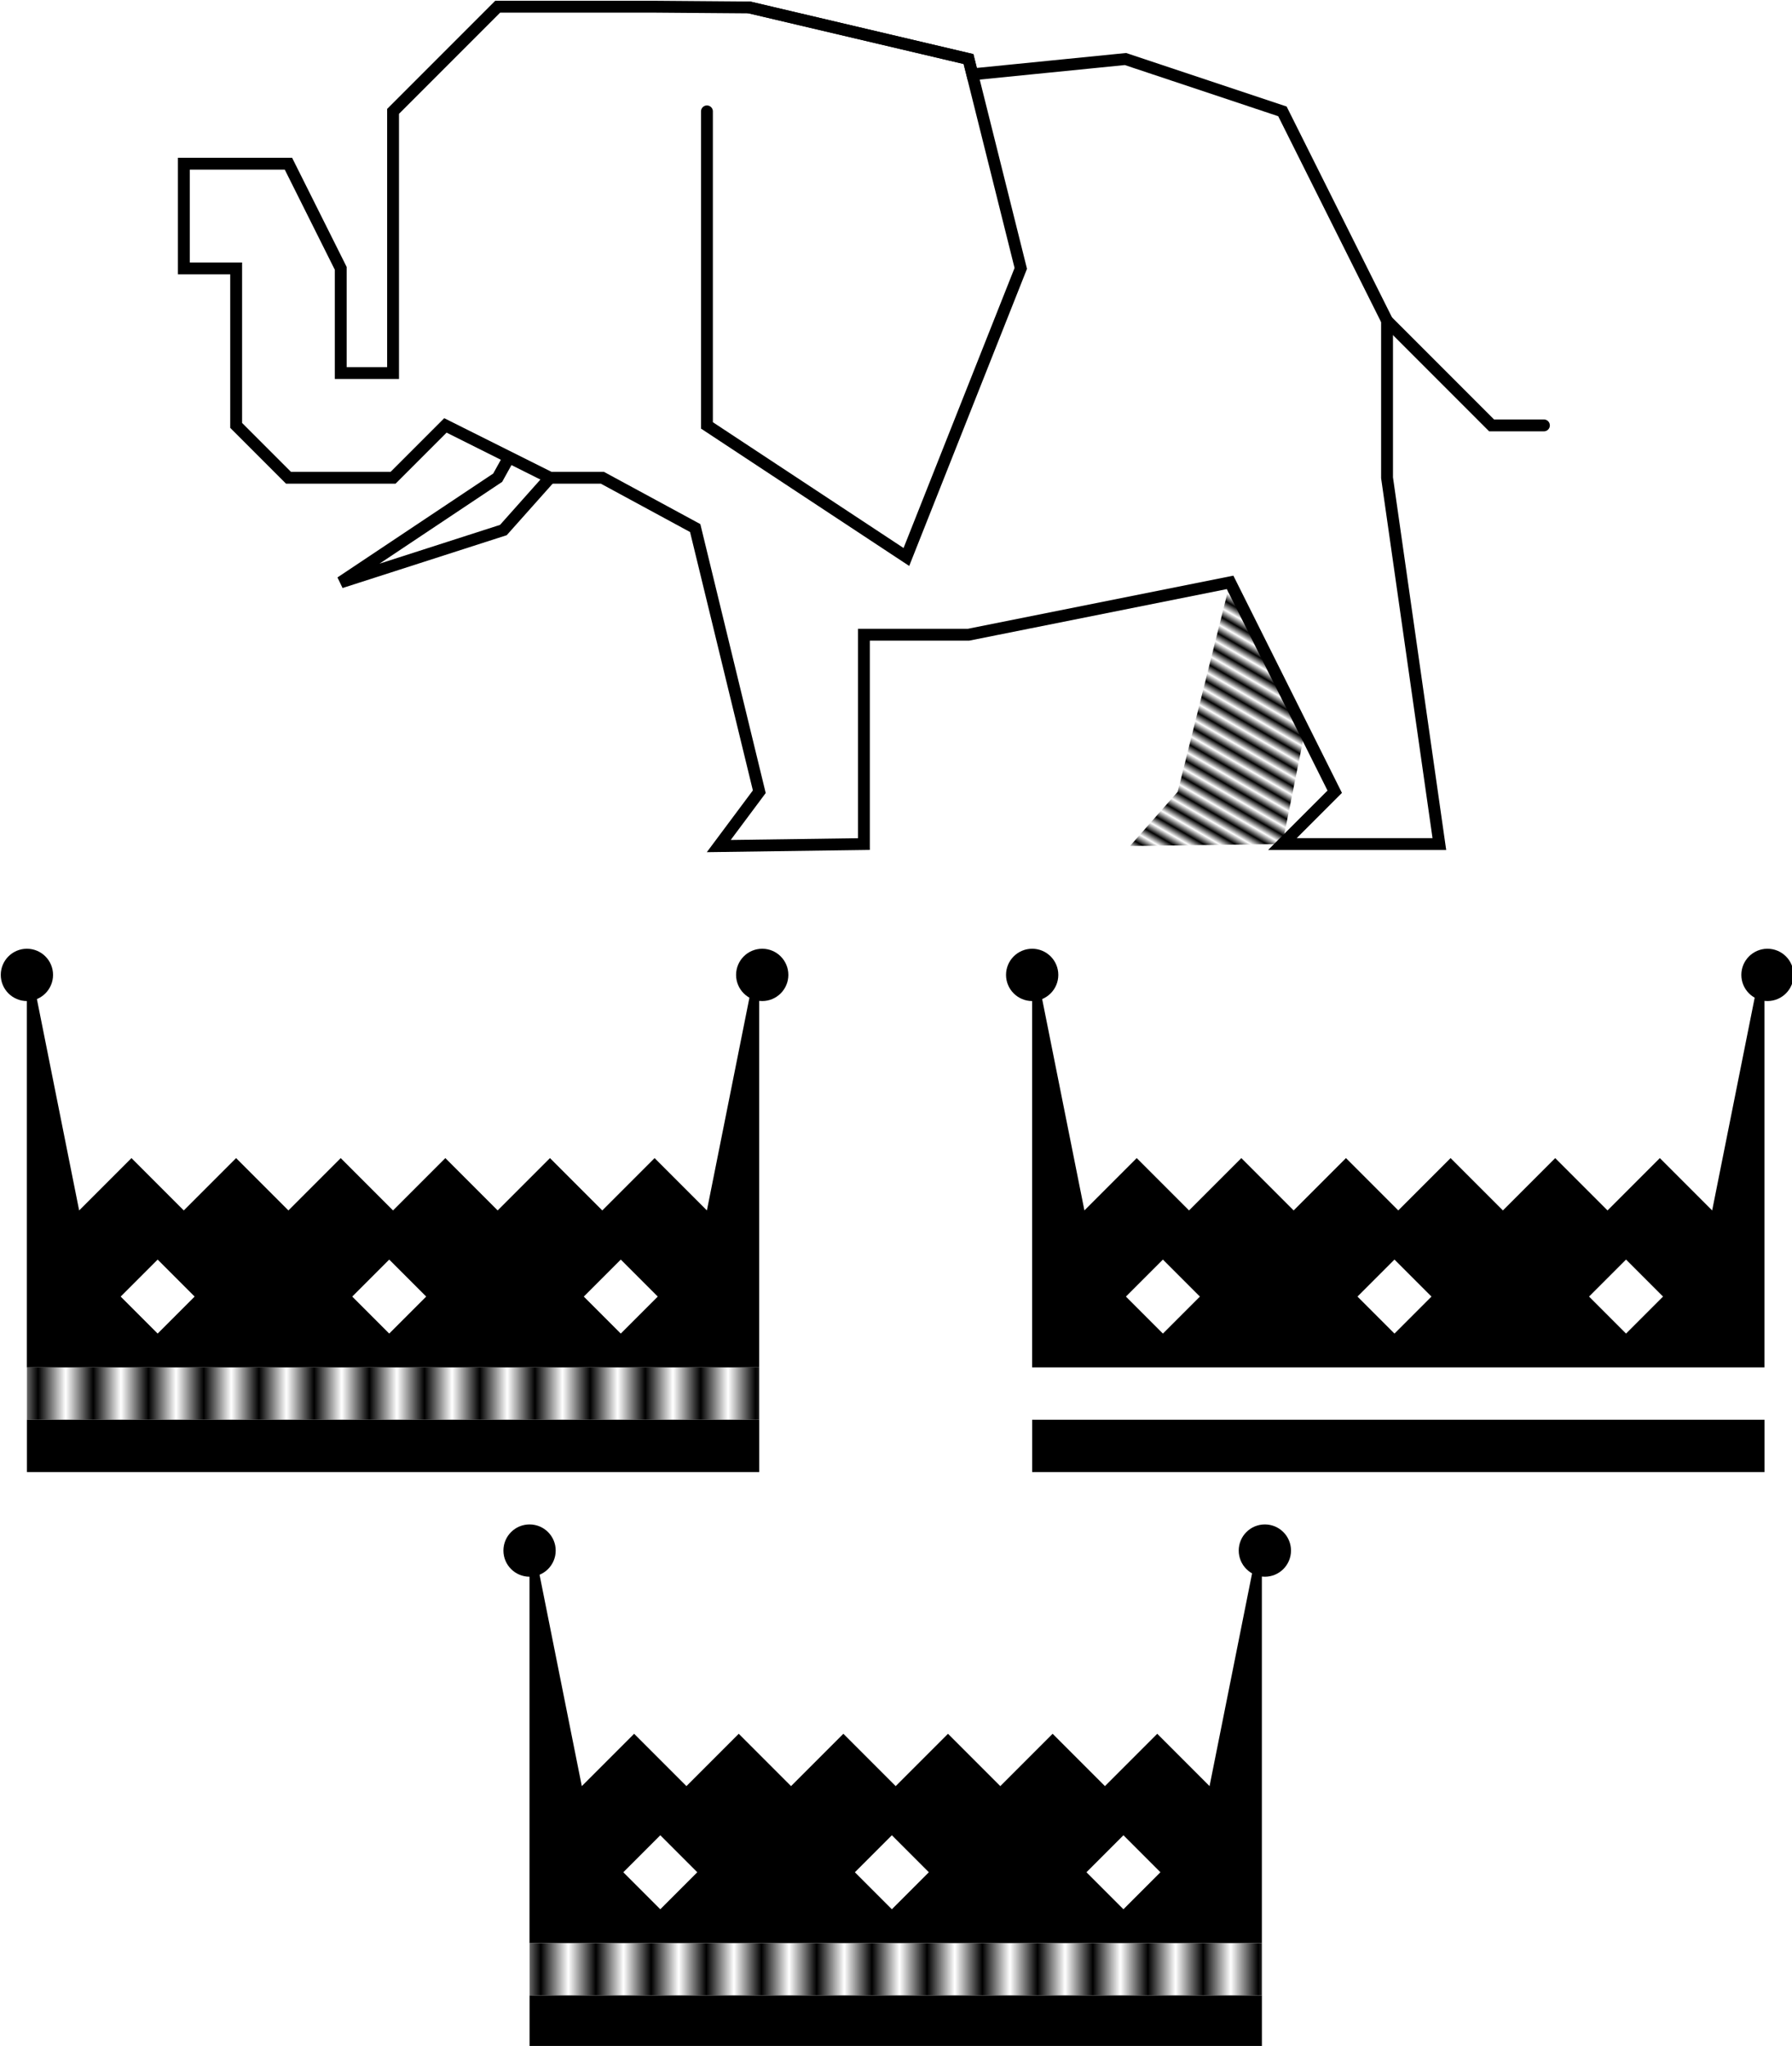
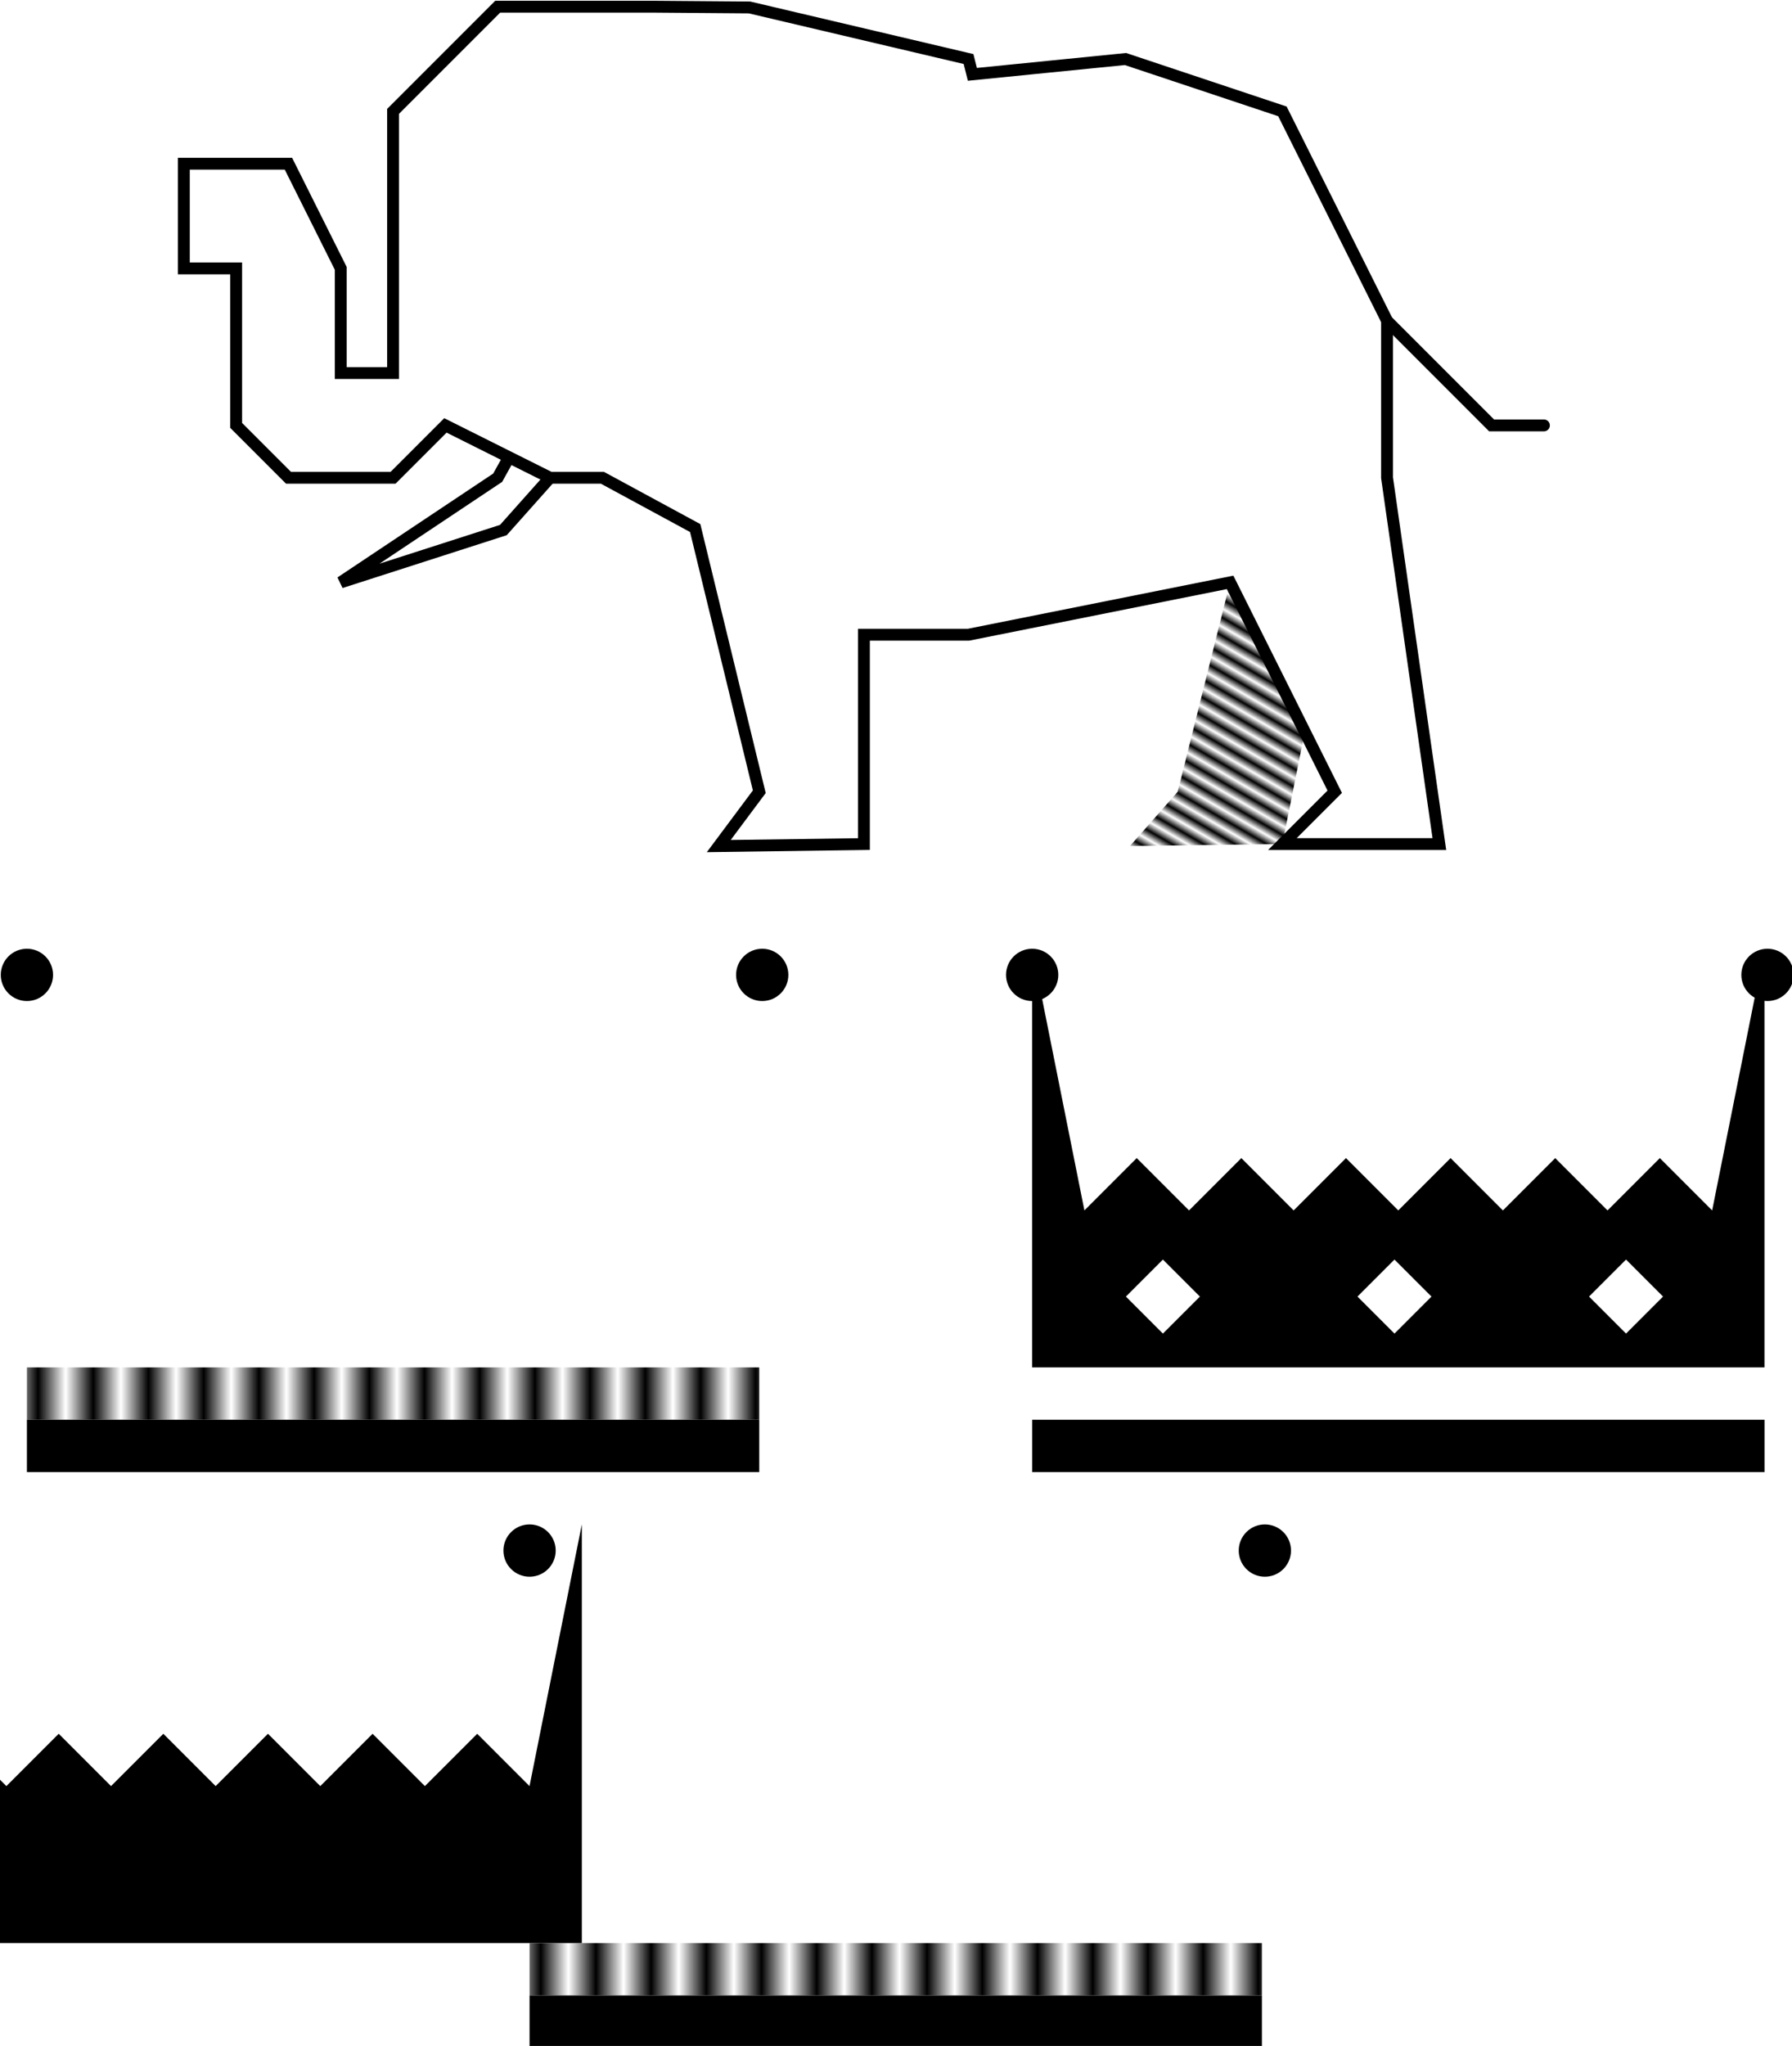
<svg xmlns="http://www.w3.org/2000/svg" xmlns:ns1="http://sodipodi.sourceforge.net/DTD/sodipodi-0.dtd" xmlns:ns2="http://www.inkscape.org/namespaces/inkscape" xmlns:xlink="http://www.w3.org/1999/xlink" width="27.781mm" height="31.703mm" viewBox="0 0 27.781 31.703" version="1.1" id="svg1" ns1:docname="Wild Anomalies Site Design.svg" ns2:version="1.3.2 (091e20e, 2023-11-25)">
  <ns1:namedview id="namedview1" pagecolor="#ffffff" bordercolor="#000000" borderopacity="0.25" ns2:showpageshadow="2" ns2:pageopacity="0.0" ns2:pagecheckerboard="0" ns2:deskcolor="#d1d1d1" ns2:document-units="mm" ns2:zoom="1" ns2:cx="-139.5" ns2:cy="561.5" ns2:window-width="2848" ns2:window-height="1368" ns2:window-x="1980" ns2:window-y="78" ns2:window-maximized="0" ns2:current-layer="layer1" showgrid="false" />
  <defs id="defs1">
    <pattern ns2:collect="always" xlink:href="#Strips1_1" preserveAspectRatio="xMidYMid" id="pattern44" patternTransform="matrix(0.698,0,0,0.403,-11.441,46.186)" x="0" y="0" />
    <pattern ns2:collect="always" patternUnits="userSpaceOnUse" width="2" height="10" patternTransform="translate(0,0) scale(2,2)" preserveAspectRatio="xMidYMid" id="Strips1_1" style="fill:#000000" ns2:stockid="Stripes 01 (1:1)" ns2:isstock="true" ns2:label="Stripes 01 (1:1)">
      <rect style="stroke:none" x="0" y="-0.5" width="1" height="11" id="rect134" />
    </pattern>
    <pattern ns2:collect="always" xlink:href="#Strips1_1" preserveAspectRatio="xMidYMid" id="pattern30" patternTransform="matrix(-0.1,0.173,-0.173,-0.1,0,0)" x="0" y="0" />
  </defs>
  <g ns2:label="Layer 1" ns2:groupmode="layer" id="layer1" style="display:inline" transform="translate(-22.718,-155.904)">
    <g id="g75" transform="matrix(0.613,0,0,0.613,-2.384,130.382)">
      <path style="fill:#ffffff;stroke:#000000;stroke-width:0.3;stroke-linecap:round;stroke-dasharray:none" d="m 54.859,53.71 -1.179,1.323 -4.113,1.323 3.969,-2.646 1.467,-2.646 z" id="path52" ns1:nodetypes="cccccc" />
      <g id="g66" transform="translate(-12.61,-1.852)">
        <g id="g60">
-           <path style="fill:#000000;fill-opacity:1;stroke:none;stroke-width:0.1;stroke-linecap:round;stroke-dasharray:none;stroke-dashoffset:0.14" d="M 55.562,78.052 H 72.76 V 67.469 l -1.323,6.615 -1.323,-1.323 -1.323,1.323 -1.323,-1.323 -1.323,1.323 -1.323,-1.323 -1.323,1.323 -1.323,-1.323 -1.323,1.323 -1.323,-1.323 -1.323,1.323 -1.323,-1.323 -1.323,1.323 -1.323,-6.615 v 10.583 z" id="path53" />
          <rect style="fill:#ffffff;fill-opacity:1;stroke:none;stroke-width:0.1;stroke-linecap:round;stroke-dasharray:none;stroke-dashoffset:0.529" id="rect55" width="1.323" height="1.323" x="93.955" y="12.572" transform="rotate(45)" />
          <rect style="fill:#ffffff;fill-opacity:1;stroke:none;stroke-width:0.1;stroke-linecap:round;stroke-dasharray:none;stroke-dashoffset:0.529" id="rect56" width="1.323" height="1.323" x="102.237" y="4.29" transform="rotate(45)" />
          <rect style="fill:#ffffff;fill-opacity:1;stroke:none;stroke-width:0.1;stroke-linecap:round;stroke-dasharray:none;stroke-dashoffset:0.529" id="rect57" width="1.323" height="1.323" x="98.096" y="8.431" transform="rotate(45)" />
          <rect style="fill:#000000;fill-opacity:1;stroke:none;stroke-width:0.084;stroke-linecap:round;stroke-dasharray:none;stroke-dashoffset:0.529" id="rect58" width="18.521" height="1.323" x="54.24" y="79.375" ry="0" />
          <rect style="fill:url(#pattern44);fill-opacity:1;stroke:none;stroke-width:0.084;stroke-linecap:round;stroke-dasharray:none;stroke-dashoffset:0.529" id="rect59" width="18.521" height="1.323" x="54.24" y="78.052" ry="0" />
          <circle style="fill:#000000;fill-opacity:1;stroke:none;stroke-width:0.1;stroke-linecap:round;stroke-dasharray:none;stroke-dashoffset:0.529" id="circle59" cx="54.24" cy="68.13" r="0.661" />
          <circle style="fill:#000000;fill-opacity:1;stroke:none;stroke-width:0.1;stroke-linecap:round;stroke-dasharray:none;stroke-dashoffset:0.529" id="circle60" cx="72.836" cy="68.13" r="0.661" />
        </g>
        <g id="g65" transform="translate(25.423)">
          <path style="fill:#000000;fill-opacity:1;stroke:none;stroke-width:0.1;stroke-linecap:round;stroke-dasharray:none;stroke-dashoffset:0.14" d="M 55.562,78.052 H 72.76 V 67.469 l -1.323,6.615 -1.323,-1.323 -1.323,1.323 -1.323,-1.323 -1.323,1.323 -1.323,-1.323 -1.323,1.323 -1.323,-1.323 -1.323,1.323 -1.323,-1.323 -1.323,1.323 -1.323,-1.323 -1.323,1.323 -1.323,-6.615 v 10.583 z" id="path60" />
          <rect style="fill:#ffffff;fill-opacity:1;stroke:none;stroke-width:0.1;stroke-linecap:round;stroke-dasharray:none;stroke-dashoffset:0.529" id="rect60" width="1.323" height="1.323" x="93.955" y="12.572" transform="rotate(45)" />
          <rect style="fill:#ffffff;fill-opacity:1;stroke:none;stroke-width:0.1;stroke-linecap:round;stroke-dasharray:none;stroke-dashoffset:0.529" id="rect61" width="1.323" height="1.323" x="102.237" y="4.29" transform="rotate(45)" />
          <rect style="fill:#ffffff;fill-opacity:1;stroke:none;stroke-width:0.1;stroke-linecap:round;stroke-dasharray:none;stroke-dashoffset:0.529" id="rect62" width="1.323" height="1.323" x="98.096" y="8.431" transform="rotate(45)" />
          <rect style="fill:#000000;fill-opacity:1;stroke:none;stroke-width:0.084;stroke-linecap:round;stroke-dasharray:none;stroke-dashoffset:0.529" id="rect63" width="18.521" height="1.323" x="54.24" y="79.375" ry="0" />
          <rect style="fill:url(#pattern44);fill-opacity:1;stroke:none;stroke-width:0.084;stroke-linecap:round;stroke-dasharray:none;stroke-dashoffset:0.529" id="rect64" width="18.521" height="1.323" x="54.24" y="78.052" ry="0" />
          <circle style="fill:#000000;fill-opacity:1;stroke:none;stroke-width:0.1;stroke-linecap:round;stroke-dasharray:none;stroke-dashoffset:0.529" id="circle64" cx="54.24" cy="68.13" r="0.661" />
          <circle style="fill:#000000;fill-opacity:1;stroke:none;stroke-width:0.1;stroke-linecap:round;stroke-dasharray:none;stroke-dashoffset:0.529" id="circle65" cx="72.836" cy="68.13" r="0.661" />
        </g>
      </g>
      <g id="g71" transform="translate(0.102,12.7)">
-         <path style="fill:#000000;fill-opacity:1;stroke:none;stroke-width:0.1;stroke-linecap:round;stroke-dasharray:none;stroke-dashoffset:0.14" d="M 55.562,78.052 H 72.76 V 67.469 l -1.323,6.615 -1.323,-1.323 -1.323,1.323 -1.323,-1.323 -1.323,1.323 -1.323,-1.323 -1.323,1.323 -1.323,-1.323 -1.323,1.323 -1.323,-1.323 -1.323,1.323 -1.323,-1.323 -1.323,1.323 -1.323,-6.615 v 10.583 z" id="path66" />
+         <path style="fill:#000000;fill-opacity:1;stroke:none;stroke-width:0.1;stroke-linecap:round;stroke-dasharray:none;stroke-dashoffset:0.14" d="M 55.562,78.052 V 67.469 l -1.323,6.615 -1.323,-1.323 -1.323,1.323 -1.323,-1.323 -1.323,1.323 -1.323,-1.323 -1.323,1.323 -1.323,-1.323 -1.323,1.323 -1.323,-1.323 -1.323,1.323 -1.323,-1.323 -1.323,1.323 -1.323,-6.615 v 10.583 z" id="path66" />
        <rect style="fill:#ffffff;fill-opacity:1;stroke:none;stroke-width:0.1;stroke-linecap:round;stroke-dasharray:none;stroke-dashoffset:0.529" id="rect66" width="1.323" height="1.323" x="93.955" y="12.572" transform="rotate(45)" />
        <rect style="fill:#ffffff;fill-opacity:1;stroke:none;stroke-width:0.1;stroke-linecap:round;stroke-dasharray:none;stroke-dashoffset:0.529" id="rect67" width="1.323" height="1.323" x="102.237" y="4.29" transform="rotate(45)" />
-         <rect style="fill:#ffffff;fill-opacity:1;stroke:none;stroke-width:0.1;stroke-linecap:round;stroke-dasharray:none;stroke-dashoffset:0.529" id="rect68" width="1.323" height="1.323" x="98.096" y="8.431" transform="rotate(45)" />
        <rect style="fill:#000000;fill-opacity:1;stroke:none;stroke-width:0.084;stroke-linecap:round;stroke-dasharray:none;stroke-dashoffset:0.529" id="rect69" width="18.521" height="1.323" x="54.24" y="79.375" ry="0" />
        <rect style="fill:url(#pattern44);fill-opacity:1;stroke:none;stroke-width:0.084;stroke-linecap:round;stroke-dasharray:none;stroke-dashoffset:0.529" id="rect70" width="18.521" height="1.323" x="54.24" y="78.052" ry="0" />
        <circle style="fill:#000000;fill-opacity:1;stroke:none;stroke-width:0.1;stroke-linecap:round;stroke-dasharray:none;stroke-dashoffset:0.529" id="circle70" cx="54.24" cy="68.13" r="0.661" />
        <circle style="fill:#000000;fill-opacity:1;stroke:none;stroke-width:0.1;stroke-linecap:round;stroke-dasharray:none;stroke-dashoffset:0.529" id="circle71" cx="72.836" cy="68.13" r="0.661" />
      </g>
      <g id="g72" style="fill:url(#pattern30);fill-opacity:1" transform="translate(-12.61,-1.852)">
        <path style="fill:url(#pattern30);fill-opacity:1;stroke:none;stroke-width:0.1;stroke-linecap:round;stroke-dasharray:none" d="m 84.667,58.208 -1.323,5.292 -1.208,1.373 3.854,-0.051 1.323,-6.615 h -2.646" id="path71" />
        <path style="fill:url(#pattern30);fill-opacity:1;stroke:none;stroke-width:0.1;stroke-linecap:round;stroke-dasharray:none" d="m 71.437,56.885 -2.696,6.439 -1.534,1.549 4.23,-0.051 3.846,-7.938 z" id="path72" ns1:nodetypes="cccccc" />
      </g>
      <path id="path73" style="fill:#ffffff;fill-opacity:1;stroke:#000000;stroke-width:0.3;stroke-linecap:round;stroke-dasharray:none;stroke-dashoffset:0.529" d="m 53.536,41.804 -2.646,2.646 v 6.615 h -1.323 v -2.646 l -1.323,-2.646 H 45.599 v 2.646 h 1.323 v 3.969 l 1.323,1.323 h 2.646 l 1.323,-1.323 2.646,1.323 h 1.323 l 2.348,1.272 1.621,6.665 -1.025,1.374 3.671,-0.051 v -5.292 h 2.646 l 6.615,-1.323 2.646,5.292 -1.323,1.323 h 3.969 l -1.323,-9.26 v -3.969 l -2.646,-5.292 -3.969,-1.323 -3.872,0.387 -0.097,-0.387 -5.539,-1.304 -2.398,-0.019 z" />
      <path style="fill:none;stroke:#000000;stroke-width:0.3;stroke-linecap:round;stroke-dasharray:none" d="m 76.026,49.742 2.646,2.646 h 1.323" id="path74" />
-       <path style="fill:none;fill-opacity:1;stroke:#000000;stroke-width:0.3;stroke-linecap:round;stroke-dasharray:none;stroke-dashoffset:0.529" d="m 58.828,44.45 v 7.938 l 5.044,3.326 2.893,-7.295 -1.323,-5.292 -5.539,-1.304" id="path75" ns1:nodetypes="cccccc" />
    </g>
  </g>
</svg>